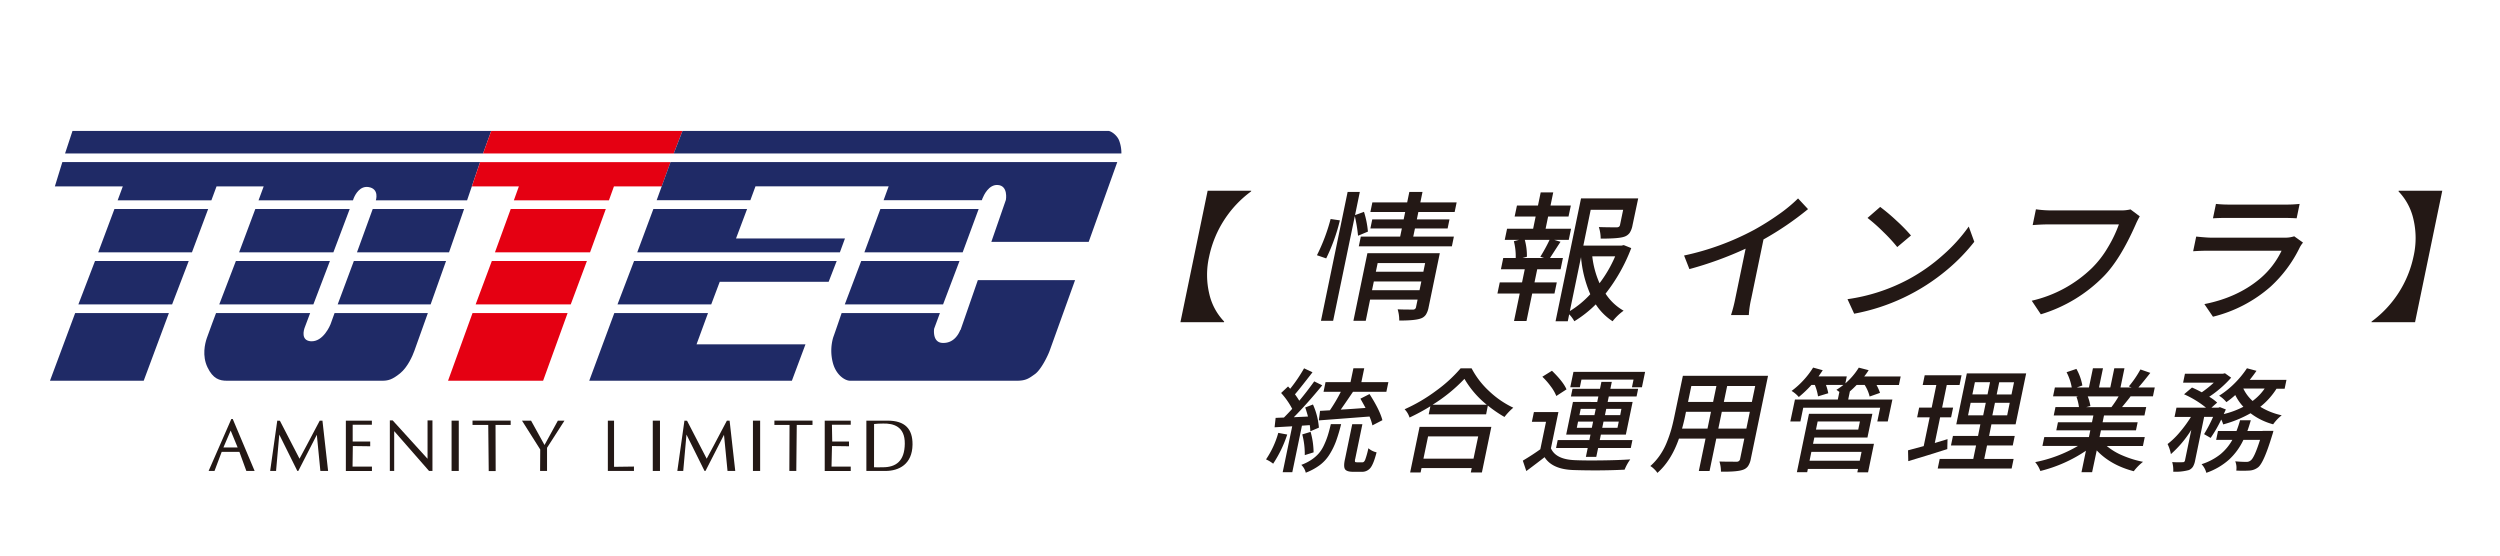
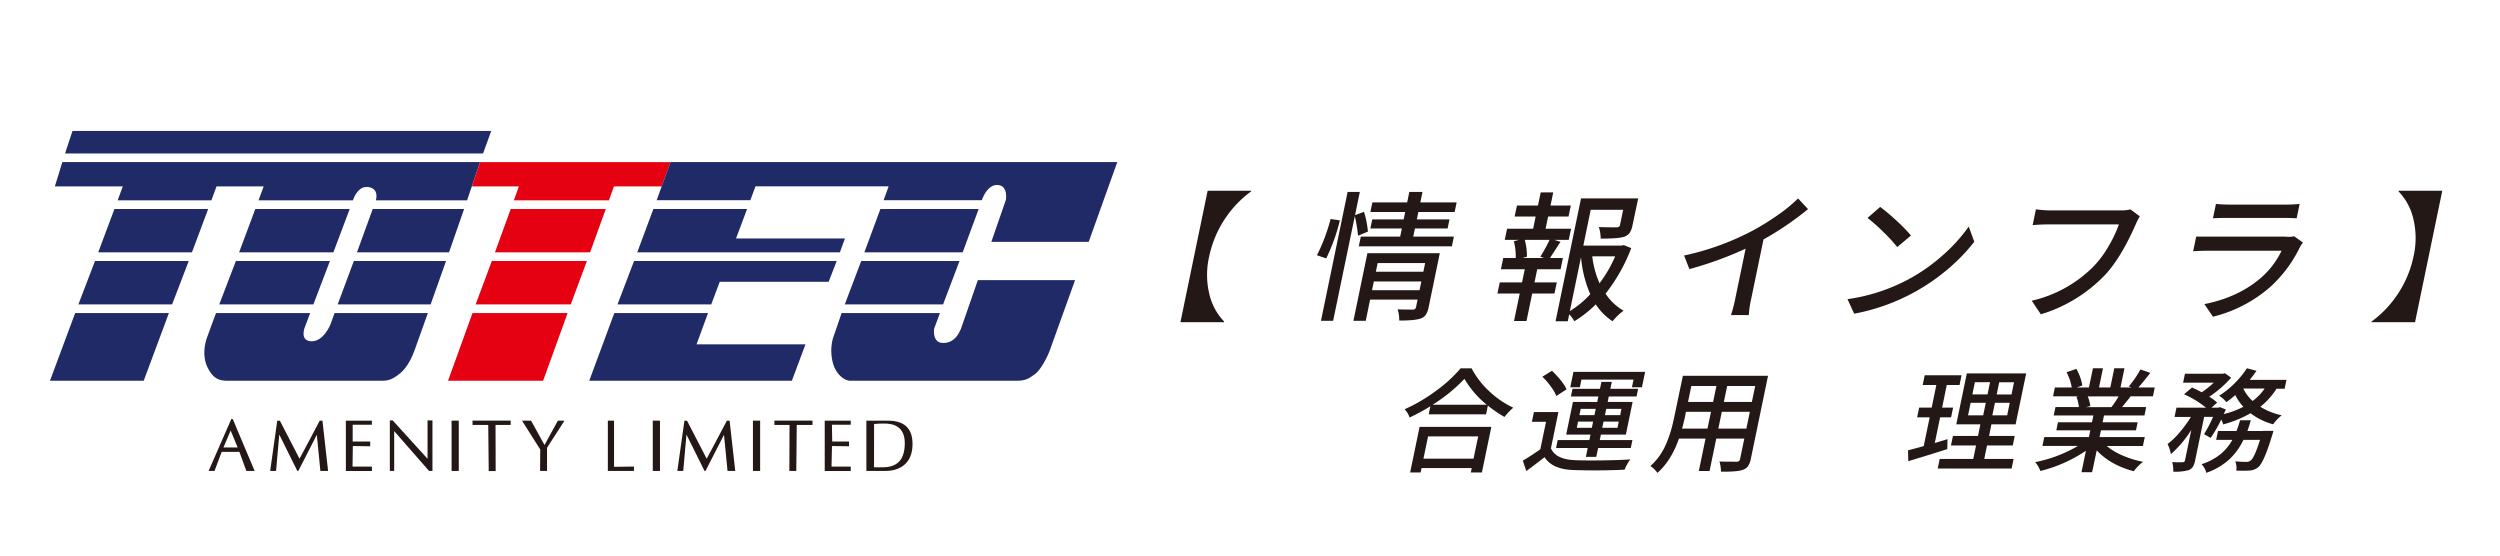
<svg xmlns="http://www.w3.org/2000/svg" width="1080" height="240" viewBox="0 0 1080 240">
  <rect width="1080" height="240" fill="none" />
  <polygon points="103.29 109.01 110.3 90.28 151.08 90.28 144.02 109.01 103.29 109.01" fill="#1f2a66" />
  <polygon points="142.52 112.76 135.38 131.5 94.72 131.5 101.9 112.76 142.52 112.76" fill="#1f2a66" />
  <polygon points="145.88 131.5 186.03 131.5 192.69 112.76 152.86 112.76 145.88 131.5" fill="#1f2a66" />
  <path d="M142.78,140.1c-.06.17-3.1,7.76-8.58,7.32-4.24-.35-3-4.79-2.57-5.91l2.35-6.26H93.33s-3.2,8.49-4,10.85-2.08,7.6.3,12.57,5.17,5.81,8.43,5.81h67c2.62,0,4.39-.48,7.73-3.16s5.49-7.71,6.22-9.79,5.82-16.28,5.82-16.28H144.53Z" fill="#1f2a66" />
  <path d="M26.94,70,23.7,80.53H53.05l-2.22,6H91.32l2.22-6h20.37l-2.22,6h40.79l.33-.93c.72-1.72,2.71-5.34,6.34-4.8,4.86.73,3.22,5.73,3.22,5.73h39.41L207.4,70Z" fill="#1f2a66" />
  <polygon points="154.21 109.01 193.98 109.01 200.49 90.28 161.02 90.28 154.21 109.01" fill="#1f2a66" />
  <polygon points="49.44 90.28 42.43 109.01 82.92 109.01 89.93 90.28 49.44 90.28" fill="#1f2a66" />
  <polygon points="33.86 131.5 74.35 131.5 81.53 112.76 41.04 112.76 33.86 131.5" fill="#1f2a66" />
  <polygon points="31.32 56.55 28.11 66.29 208.69 66.29 212.22 56.55 31.32 56.55" fill="#1f2a66" />
  <polygon points="21.59 164.48 62.08 164.48 72.96 135.25 32.47 135.25 21.59 164.48" fill="#1f2a66" />
  <polygon points="205.48 131.5 246.56 131.5 253.54 112.76 212.47 112.76 205.48 131.5" fill="#e50012" />
  <polygon points="213.82 109.01 254.9 109.01 261.71 90.28 220.64 90.28 213.82 109.01" fill="#e50012" />
  <polygon points="193.55 164.48 234.62 164.48 245.2 135.25 204.13 135.25 193.55 164.48" fill="#e50012" />
-   <polygon points="212.22 56.55 208.69 66.29 291.06 66.29 294.85 56.55 212.22 56.55" fill="#e50012" />
  <polygon points="207.4 70.04 203.84 80.53 224.15 80.53 221.99 86.53 263.06 86.53 265.22 80.53 285.85 80.53 289.68 70.04 207.4 70.04" fill="#e50012" />
  <path d="M414.86,142.56c.11-.3.16-.49.16-.49Z" fill="#1f2a66" />
  <path d="M289.68,70l-6,16.49h40.48l2.21-6H383.9l-2.19,6h42.46l.21-.65c.65-1.62,2.79-6.15,6.61-5.93,4.67.26,3.56,6.42,3.56,6.42l-6.29,18.15h42.06L482.67,70Z" fill="#1f2a66" />
  <polygon points="364.95 131.5 407.41 131.5 414.5 112.76 372.04 112.76 364.95 131.5" fill="#1f2a66" />
  <polygon points="422.79 90.28 380.33 90.28 373.41 109.01 415.87 109.01 422.79 90.28" fill="#1f2a66" />
-   <path d="M483.43,60.62c-1-2.4-3.57-4.07-4.68-4.07H294.85l-3.79,9.74H484.44A15.19,15.19,0,0,0,483.43,60.62Z" fill="#1f2a66" />
  <path d="M414.92,142.65l-.06-.17c-.55,1.47-2.63,5.91-7.72,5.66-4.5-.21-3.6-6.09-3.59-6.14l2.49-6.75H363.58s-3.06,9-3.63,10.48a20.51,20.51,0,0,0,0,11.56c1.54,5,5.25,7.19,7.28,7.19h72c4.07,0,5.34-1.09,7.85-2.86,2.71-1.93,5.64-8.08,6.35-10.05l11-30.56h-42Z" fill="#1f2a66" />
  <polygon points="305.86 135.25 265.38 135.25 254.55 164.48 342.09 164.48 347.97 148.74 300.91 148.74 305.86 135.25" fill="#1f2a66" />
  <polygon points="362.83 109.01 365.02 103.02 317.96 103.02 322.75 90.28 282.26 90.28 275.29 109.01 362.83 109.01" fill="#1f2a66" />
  <polygon points="273.91 112.76 266.76 131.5 307.25 131.5 310.92 121.75 357.97 121.75 361.45 112.76 273.91 112.76" fill="#1f2a66" />
  <path d="M100.54,181,110,203.45h-3.58l-3-8.24H95.77l-3.1,8.24H90.12L99.94,181Zm-.89,5-3.13,7.3h6.14Z" fill="#231815" />
  <path d="M120.92,181.77l8.47,16.39s5.63-10.45,8.74-16.44h1.17l2.44,21.73H138.4l-1.53-15.62-8,15.62h-.42l-7.8-15.71-1.39,15.71h-2.55l3.07-21.73Z" fill="#231815" />
  <path d="M149.41,181.72h11.24v1.76l-8.29,0,0,7.25h7.57v2.06l-7.51-.1-.12,8.89h8.38v1.9H149.41Z" fill="#231815" />
  <path d="M185.35,203.45l-15.06-17.21,0,17.21h-1.88l0-21.85,1.21,0,15.08,16.59,0-16.59,2.12,0v21.85Z" fill="#231815" />
  <path d="M195.08,181.72h3.11l0,21.73h-3.11Z" fill="#231815" />
  <path d="M282,181.72h3.11l0,21.73h-3.11Z" fill="#231815" />
  <path d="M296.81,181.77l8.48,16.39s5.62-10.45,8.73-16.44h1.17l2.44,21.73h-3.34l-1.52-15.62-8,15.62h-.41l-7.8-15.71-1.4,15.71h-2.55l3.07-21.73Z" fill="#231815" />
  <path d="M356.28,181.72h11.24v1.76l-8.13,0,.13,7.25h7.25v2.06l-7.35-.1-.2,8.89h8.3v1.9H356.28Z" fill="#231815" />
  <path d="M325.27,181.72h3.11l0,21.73h-3.11Z" fill="#231815" />
  <path d="M210.92,183.56h-6.79v-1.85h16.48v1.85l-6.54,0,.06,19.93h-3Z" fill="#231815" />
  <path d="M341.08,183.56h-6.54v-1.85H351v1.85l-6.8,0L344,203.45H341Z" fill="#231815" />
  <path d="M225.5,181.72h3.92l5.81,10.52L241,181.72h2.85l-7.53,11.72,0,10h-3l.06-9.26Z" fill="#231815" />
  <path d="M262.59,181.72h2.68l0,19.95,8.6-.12v1.9H262.59Z" fill="#231815" />
  <path d="M374.27,181.72h9.21c7.42,0,10.81,3.51,10.73,10.35-.1,8.47-5.83,11.38-11.72,11.38h-8.22Zm3.31,20.14c1.11,0,2.19.06,3.81,0,5.64,0,9.39-2.64,9.48-10.16s-4.93-8.81-9.27-8.73c-1.88,0-2.55.08-4,.2Z" fill="#231815" />
  <path d="M521.7,82.4h18.83l-.06.29a46.8,46.8,0,0,0-18.11,28.11,35.49,35.49,0,0,0,.08,16.27,25.27,25.27,0,0,0,6.39,11.83l-.06.3H509.94Z" fill="#231815" />
  <path d="M572.92,111.63l-4-1.37a80.1,80.1,0,0,0,5.91-15.65l4,.59A79.92,79.92,0,0,1,572.92,111.63Zm18-11.57-4.25,1.78a63.3,63.3,0,0,0-1.39-8.47l-9.37,45.23h-5.26l11.52-55.67h5.27l-2.06,10,3.86-1.42A39.29,39.29,0,0,1,590.94,100.06ZM622,109.37l-4.86,23.48a8.74,8.74,0,0,1-1.16,3.08,4.27,4.27,0,0,1-2.25,1.66c-1.62.6-4.7.89-9.26.89a16.13,16.13,0,0,0-.69-4.86q1.85.12,6.63.12a1.22,1.22,0,0,0,1.3-1l.69-3.32H591.88L590,138.6h-5.33l6.05-29.23Zm-11.48-7.17h17.56l-.87,4.21H587l.87-4.21h17l.73-3.5H592l.81-3.91h13.57l.66-3.2H592l.86-4.15H607.9l.93-4.51h5.69l-.93,4.51h15.68l-.86,4.15H612.73l-.66,3.2h14.11l-.81,3.91H611.26Zm-17.81,23.18h20.52l.79-3.79H593.5Zm22.95-11.74H595.15l-.78,3.74H614.9Z" fill="#231815" />
  <path d="M668.79,93.54l-1.09,5.28h11l-1,4.8h-6.29l2.73.83c-2.61,4-4.12,6.37-4.54,7h5.58l-1,4.86H664.08L662.9,122h9.63l-1,4.8h-9.62l-2.46,11.86h-5.39l2.46-11.86h-9.63l1-4.8h9.63l1.18-5.69H648.4l1-4.86h5.39a26.62,26.62,0,0,0-.8-7.24l2.24-.59h-6.18l1-4.8h11.26l1.09-5.28h-9.08l1-4.74h9.08l1.18-5.69H671l-1.18,5.69h8.78l-1,4.74ZM667,111.45l-1.58-.53a71.58,71.58,0,0,0,4-7.3H658.71a26,26,0,0,1,.91,7.3l-1.86.53Zm34.46-5.57,3.24,1.3a74.69,74.69,0,0,1-11.1,19.68,22.63,22.63,0,0,0,7.8,7.36,23.23,23.23,0,0,0-4.76,4.56,24.86,24.86,0,0,1-7.27-7.29,49.74,49.74,0,0,1-9.26,7.29,13.85,13.85,0,0,0-2.22-3l-.61,3H672l11-53.06h24.7L705.23,97.4a8.82,8.82,0,0,1-1.24,3.23,4.71,4.71,0,0,1-2.5,1.69c-1.52.51-4.85.77-10,.77a16.41,16.41,0,0,0-.79-5c2.25.08,4.82.12,7.73.12.81,0,1.28-.36,1.41-1l1.36-6.58H687.18L684,106.11h16.47ZM683,111.09l-4.83,23.3A40.59,40.59,0,0,0,687,127.1,50.88,50.88,0,0,1,683,111.09Zm14.79-.35h-9.93A39.75,39.75,0,0,0,691,122.36,54.84,54.84,0,0,0,697.75,110.74Z" fill="#231815" />
  <path d="M761.83,103.44l-5.28,25.5a41.13,41.13,0,0,0-1.06,7.17H747.8a61.35,61.35,0,0,0,1.85-7.17l4.46-21.52a154,154,0,0,1-24.29,8.83l-2.3-5.87a114.23,114.23,0,0,0,30.27-11.09,109.42,109.42,0,0,0,10.58-6.64,63.52,63.52,0,0,0,8.39-6.93l4.31,4.62A131.13,131.13,0,0,1,761.83,103.44Z" fill="#231815" />
  <path d="M801,135.52l-2.88-6.28a79.12,79.12,0,0,0,26.16-8.48,76.84,76.84,0,0,0,15-10.5,70.47,70.47,0,0,0,11.22-12.39l2.39,6.58a79.66,79.66,0,0,1-11.63,12A87.38,87.38,0,0,1,801,135.52Zm5.78-41.38,5.46-4.75a83.24,83.24,0,0,1,7.11,6,70.68,70.68,0,0,1,6.19,6.34l-5.93,5a69.28,69.28,0,0,0-6-6.52A74.32,74.32,0,0,0,806.76,94.14Z" fill="#231815" />
  <path d="M920.38,90.46l4,3A32.8,32.8,0,0,0,922.6,97q-6.71,15.18-13.84,22.41a63.84,63.84,0,0,1-27.12,16.37l-3.93-5.87a54.84,54.84,0,0,0,26-14.11,43,43,0,0,0,6.9-8.93,54.74,54.74,0,0,0,4.75-9.93H884.9q-2.79,0-6.79.3l1.41-6.82a47.7,47.7,0,0,0,6.63.48h30.21A17.11,17.11,0,0,0,920.38,90.46Z" fill="#231815" />
-   <path d="M991.1,102.08l3.8,2.73a11.56,11.56,0,0,0-1.4,2.07,56.16,56.16,0,0,1-12.66,17A59,59,0,0,1,956,136.82l-3.71-5.45q14.19-2.79,23.93-10.91a36.15,36.15,0,0,0,9.42-12.15H954.09c-2.3,0-4.51.08-6.65.23l1.32-6.34c3.16.32,5.33.47,6.5.47H987A12.4,12.4,0,0,0,991.1,102.08ZM956,94.31l1.29-6.22a53.49,53.49,0,0,0,5.93.29h24.1a55.59,55.59,0,0,0,6.12-.29l-1.29,6.22q-2.32-.16-6.08-.17h-24Q958.66,94.14,956,94.31Z" fill="#231815" />
+   <path d="M991.1,102.08l3.8,2.73a11.56,11.56,0,0,0-1.4,2.07,56.16,56.16,0,0,1-12.66,17A59,59,0,0,1,956,136.82l-3.71-5.45q14.19-2.79,23.93-10.91a36.15,36.15,0,0,0,9.42-12.15H954.09c-2.3,0-4.51.08-6.65.23l1.32-6.34H987A12.4,12.4,0,0,0,991.1,102.08ZM956,94.31l1.29-6.22a53.49,53.49,0,0,0,5.93.29h24.1a55.59,55.59,0,0,0,6.12-.29l-1.29,6.22q-2.32-.16-6.08-.17h-24Q958.66,94.14,956,94.31Z" fill="#231815" />
  <path d="M1055.06,82.4l-11.76,56.8h-18.83l.06-.3a46.81,46.81,0,0,0,18.11-28.1,35.53,35.53,0,0,0-.08-16.28,25.27,25.27,0,0,0-6.39-11.83l.06-.29Z" fill="#231815" />
-   <path d="M552.22,187l3.86.72A52.16,52.16,0,0,1,550,200.32a13.78,13.78,0,0,0-3.08-1.86A39.23,39.23,0,0,0,552.22,187Zm13.59-3.35-3.37.24L558.27,204h-4.15l4.11-19.84-7.61.43.45-4.06c1.25-.07,2.45-.11,3.59-.15,1.49-1.5,2.67-2.75,3.57-3.77a32.77,32.77,0,0,0-4.79-6.84l3-2.82.92,1a66.79,66.79,0,0,0,6-8.84l3.64,1.72q-6.12,7.89-7.58,9.51c.69.93,1.31,1.85,1.87,2.78q3.24-3.87,6.46-8.37l3.46,1.72q-6.47,7.89-12.28,13.77l6.12-.29c-.29-1.11-.69-2.42-1.19-3.92l3.34-1.29a30,30,0,0,1,2.56,10l-3.7,1.58A18.93,18.93,0,0,0,565.81,183.63Zm9.12-.43h4.44a74,74,0,0,1-2.16,7.27,31.09,31.09,0,0,1-2.77,5.69,16.92,16.92,0,0,1-4.24,4.71,25.06,25.06,0,0,1-6.11,3.32,6.86,6.86,0,0,0-1.93-3.39,20.38,20.38,0,0,0,4.38-2.2,16,16,0,0,0,3.15-2.73,15,15,0,0,0,2.26-3.56,33.61,33.61,0,0,0,1.62-4.09C574,186.92,574.44,185.24,574.93,183.2Zm-7.46,12.2-3.81,1.19a33.2,33.2,0,0,0-1.08-8.94l3.6-1.1A34,34,0,0,1,567.47,195.4Zm2.79-17.93,4.25-.24a68.61,68.61,0,0,0,4.73-8h-7.47l.86-4.16h10.79l1.25-6h4.68l-1.24,6h11.67l-.87,4.16H584.36l.14,0q-4.29,6.32-5.3,7.7c1.28-.07,3.18-.18,5.71-.36l5-.36c-.37-.73-1.11-2.06-2.21-4l3.93-2q4.43,6.89,5.57,11.29l-4.32,2.24a20.66,20.66,0,0,0-1.26-3.82q-11.07.85-21.88,1.67Zm15.9,22.23h2.44c.46,0,.84-.36,1.15-1.08a35.61,35.61,0,0,0,1.39-5,8,8,0,0,0,3.54,1.77c-.85,3.31-1.72,5.54-2.63,6.69a4.62,4.62,0,0,1-3.85,1.72h-3.61c-1.89,0-3.07-.38-3.55-1.14s-.49-2.22,0-4.36l3.12-15.06h4.39l-3.1,15a2.35,2.35,0,0,0-.07,1.24C585.43,199.62,585.71,199.7,586.16,199.7Z" fill="#231815" />
  <path d="M631,159.11h4.73a36.28,36.28,0,0,0,7.64,9.92,39.68,39.68,0,0,0,10.37,7.1,26.3,26.3,0,0,0-3.81,4,55,55,0,0,1-7.18-4.92L642,179H617.2l.72-3.49a90.91,90.91,0,0,1-9,4.87,8.79,8.79,0,0,0-2.13-3.58,71.48,71.48,0,0,0,13.62-8A60.91,60.91,0,0,0,631,159.11Zm-21.82,45,4.08-19.7h31l-4.08,19.7h-4.79l.4-1.91H614.1l-.4,1.91Zm29.4-15.59H616.93l-2,9.61h21.63Zm-19.68-13.67h23.39a40.76,40.76,0,0,1-9.65-11.19A68.93,68.93,0,0,1,618.88,174.84Z" fill="#231815" />
  <path d="M673.24,178,670,193.67q2.13,4.83,10.42,5.12c2.81.13,6.67.16,11.6.1s9-.21,12.25-.43a21.07,21.07,0,0,0-2.44,4.44q-10.74.53-22.29.15-9-.35-12.28-5.55-2.93,2.3-7.89,6L657.86,199c2.74-1.63,5.27-3.27,7.56-4.92l2.46-11.86h-6.11l.88-4.21Zm3.5-9.8-4.41,2.87a17.84,17.84,0,0,0-2.39-4.14,30.12,30.12,0,0,0-3.65-4.18l4.15-2.58Q675.36,164.94,676.74,168.24Zm8.36,29.16.79-3.82H672.22l.71-3.44h13.68l.48-2.35h-10.5l2.92-14.1H690l.5-2.39H678.64l.68-3.3h11.87l.62-3h4.49l-.62,3h12l-.68,3.3H695l-.5,2.39h10.79l-2.92,14.1H691.58l-.48,2.35h14.11l-.71,3.44H690.39l-.8,3.82ZM683.18,164l-.68,3.3h-4.15l1.38-6.64h30.95l-1.37,6.64H705l.68-3.3Zm-2,20.8h6.49l.56-2.68h-6.5Zm1.69-8.17-.56,2.72h6.49l.57-2.72Zm15.89,8.17.55-2.68h-6.59l-.55,2.68Zm1.69-8.17H693.9l-.57,2.72h6.6Z" fill="#231815" />
  <path d="M763.79,162.36l-7.44,35.9a8.17,8.17,0,0,1-1.2,3.11,4.31,4.31,0,0,1-2.21,1.58c-1.65.61-4.82.88-9.49.81a14.8,14.8,0,0,0-.65-4.39c1.41.06,3.9.09,7.45.09a1.39,1.39,0,0,0,1.48-1.24l1.81-8.75H741.43l-2.9,14h-4.64l2.9-14H725.31Q722,199,716,204.29a9,9,0,0,0-1.38-1.63,8.37,8.37,0,0,0-1.67-1.33,25.74,25.74,0,0,0,4.21-4.79,28.82,28.82,0,0,0,3-5.71,55,55,0,0,0,1.87-5.47q.68-2.45,1.32-5.55L727,162.36Zm-37.15,22.8h11l1.5-7.26H728.34l-.4,2Q727.34,182.73,726.64,185.16Zm14.85-18.4H730.65l-1.42,6.88h10.83Zm.83,18.4h12.11l1.5-7.26H743.82Zm14.49-11.52,1.43-6.88H746.13l-1.43,6.88Z" fill="#231815" />
-   <path d="M821.09,162.64l-.76,3.69h-9.67a20,20,0,0,1,1.5,3.39l-4.48,1.58a16,16,0,0,0-2.14-5h-3.47c-1.07,1.08-2,2-2.92,2.77l-.73,3.54h19.09l-2,9.46H811l1.23-5.93H779l-1.23,5.93h-4.35l2-9.46h18.51l.68-3.3-1.28-.91a28,28,0,0,0,3-2.1h-7.52a20.42,20.42,0,0,1,1,3.58l-4.42,1.34a21.78,21.78,0,0,0-1.38-4.92h-1.46a50.33,50.33,0,0,1-5.47,5.21,12.77,12.77,0,0,0-3.12-2.63,35,35,0,0,0,5.06-4.54,35.33,35.33,0,0,0,4.25-5.55l4.16,1.15c-.76,1.14-1.37,2-1.82,2.67h12.2l-.61,3a29.18,29.18,0,0,0,5.8-6.79l4.26,1.1a29.08,29.08,0,0,1-1.93,2.72ZM783.79,189l-.56,2.72h26.32L807,204.05h-4.63l.3-1.48H781L780.7,204h-4.45l5.23-25.24h27.39L806.74,189Zm20.4,6.21H782.51l-.79,3.83H803.4Zm-.7-13.15H785.23l-.73,3.54h18.26Z" fill="#231815" />
  <path d="M841.33,189.71l-.1,4.3q-8.68,2.78-16.86,5.21l-.1-4.68c2-.51,4.28-1.12,6.77-1.82l2.58-12.43H828.2l.87-4.21h5.42l2-9.75H830.6l.87-4.21h15.92l-.87,4.21H841l-2,9.75h4.74l-.87,4.21h-4.74l-2.3,11.09C837.81,190.77,839.67,190.22,841.33,189.71Zm15.86,8.55h12.69l-.86,4.16H837.09l.86-4.16h14.5l1.21-5.83H842.82l.85-4.11h10.84l1-5h-10.4l4.56-22H875.3l-4.56,22H860.29l-1,5h11.08l-.85,4.11H858.4ZM851.32,174l-1.12,5.41h6.54l1.12-5.41Zm1.84-8.89-1.09,5.26h6.55l1.08-5.26Zm13.94,14.3,1.11-5.41h-6.39l-1.12,5.41Zm1.87-9,1.09-5.26h-6.4l-1.09,5.26Z" fill="#231815" />
  <path d="M925.74,192.67H910.12a27,27,0,0,0,6.91,4.14,44.1,44.1,0,0,0,8.76,2.7,21.39,21.39,0,0,0-4,4.06q-10-2.62-16-9l-2,9.42h-4.59l1.92-9.27a61.59,61.59,0,0,1-19.69,8.75,12.5,12.5,0,0,0-2.23-3.83,59.07,59.07,0,0,0,18.48-7H882.33l.8-3.82h19.28l.61-2.92h-14.7l.72-3.49h14.7l.6-2.92H887.21l.75-3.63h10.15a20.68,20.68,0,0,0-1.08-4.45l.78-.19H886.92l.79-3.83H895a23,23,0,0,0-2.24-6.59l4.25-1.44a22.62,22.62,0,0,1,2.57,7.17l-2.43.86h5.27l1.73-8.31h4.34l-1.72,8.31h4.88l1.73-8.31h4.39l-1.72,8.31h4.83l-1.22-.47a43.06,43.06,0,0,0,5-7.32l4.28,1.48q-3.45,4.41-5.16,6.31h7.08l-.79,3.83h-9.82l.14.05q-.88,1.2-3.68,4.59h10.45l-.76,3.63H908.93l-.6,2.92h15.14l-.73,3.49H907.61l-.61,2.92h19.54Zm-10.5-21.42H901.91a19.32,19.32,0,0,1,1.14,4.16l-1.86.48h10.94A43.59,43.59,0,0,0,915.24,171.25Z" fill="#231815" />
  <path d="M955,189.18l-2.84-1.63a62.49,62.49,0,0,0,3.89-7.45h-3.86L948.28,199a8,8,0,0,1-.93,2.61,3.87,3.87,0,0,1-1.77,1.46,21.89,21.89,0,0,1-6.74.71,12.57,12.57,0,0,0-.45-4.16,42.86,42.86,0,0,0,4.58.05.87.87,0,0,0,.94-.76l2.73-13.2a46.72,46.72,0,0,1-8.81,10.47,16.52,16.52,0,0,0-1.44-4.35,33.83,33.83,0,0,0,5.28-5.12,54.08,54.08,0,0,0,4.81-6.59H939.4l.83-4H953a41.7,41.7,0,0,0-9.49-5.79l3.43-2.91c1.08.44,2.49,1.13,4.22,2.05a44.49,44.49,0,0,0,5.2-4.16H943.1l.8-3.87h16.46l.82-.19,2.68,1.91a48.15,48.15,0,0,1-9.47,8.23,21.21,21.21,0,0,1,3.43,2.53l-2.5,2.2h3l.68-.24,2.56,1c-.48,1.09-.78,1.74-.89,2a37.49,37.49,0,0,0,8.47-3.15,20.74,20.74,0,0,1-3.5-5.07,36.68,36.68,0,0,1-3.85,3.06,12.49,12.49,0,0,0-3.14-2.77,37.07,37.07,0,0,0,6.58-5.24,41.36,41.36,0,0,0,5.45-6.62l4.12,1.1q-1.08,1.62-2.92,3.92h15.87l-.79,3.82h-3.51a31.11,31.11,0,0,1-7,7.8,29.47,29.47,0,0,0,9.25,3.68A18.43,18.43,0,0,0,982,183.3a27.9,27.9,0,0,1-9.76-4.78,50.87,50.87,0,0,1-11.83,4.83,10.75,10.75,0,0,0-.84-2.11A55.82,55.82,0,0,1,955,189.18Zm22.44-3v-.05h4.68a18.13,18.13,0,0,1-.53,1.86q-3.54,11.72-6,13.82a6.76,6.76,0,0,1-4,1.48,50,50,0,0,1-5.52,0,7.58,7.58,0,0,0-.44-4c1.66.16,3.27.24,4.84.24a2.66,2.66,0,0,0,1.77-.58q1.59-1,4.1-8.94h-7.18a27.43,27.43,0,0,1-6.12,8.46,28.9,28.9,0,0,1-9.91,5.79,8.35,8.35,0,0,0-2.06-3.73,25.27,25.27,0,0,0,8.14-4.28,21.83,21.83,0,0,0,5.17-6.24h-7l.79-3.82h8a48,48,0,0,0,1.54-4.64h4.64q-.84,2.91-1.49,4.64Zm.86-18.32h-9.18a17.13,17.13,0,0,0,4,5.36A22.36,22.36,0,0,0,978.3,167.9Z" fill="#231815" />
</svg>